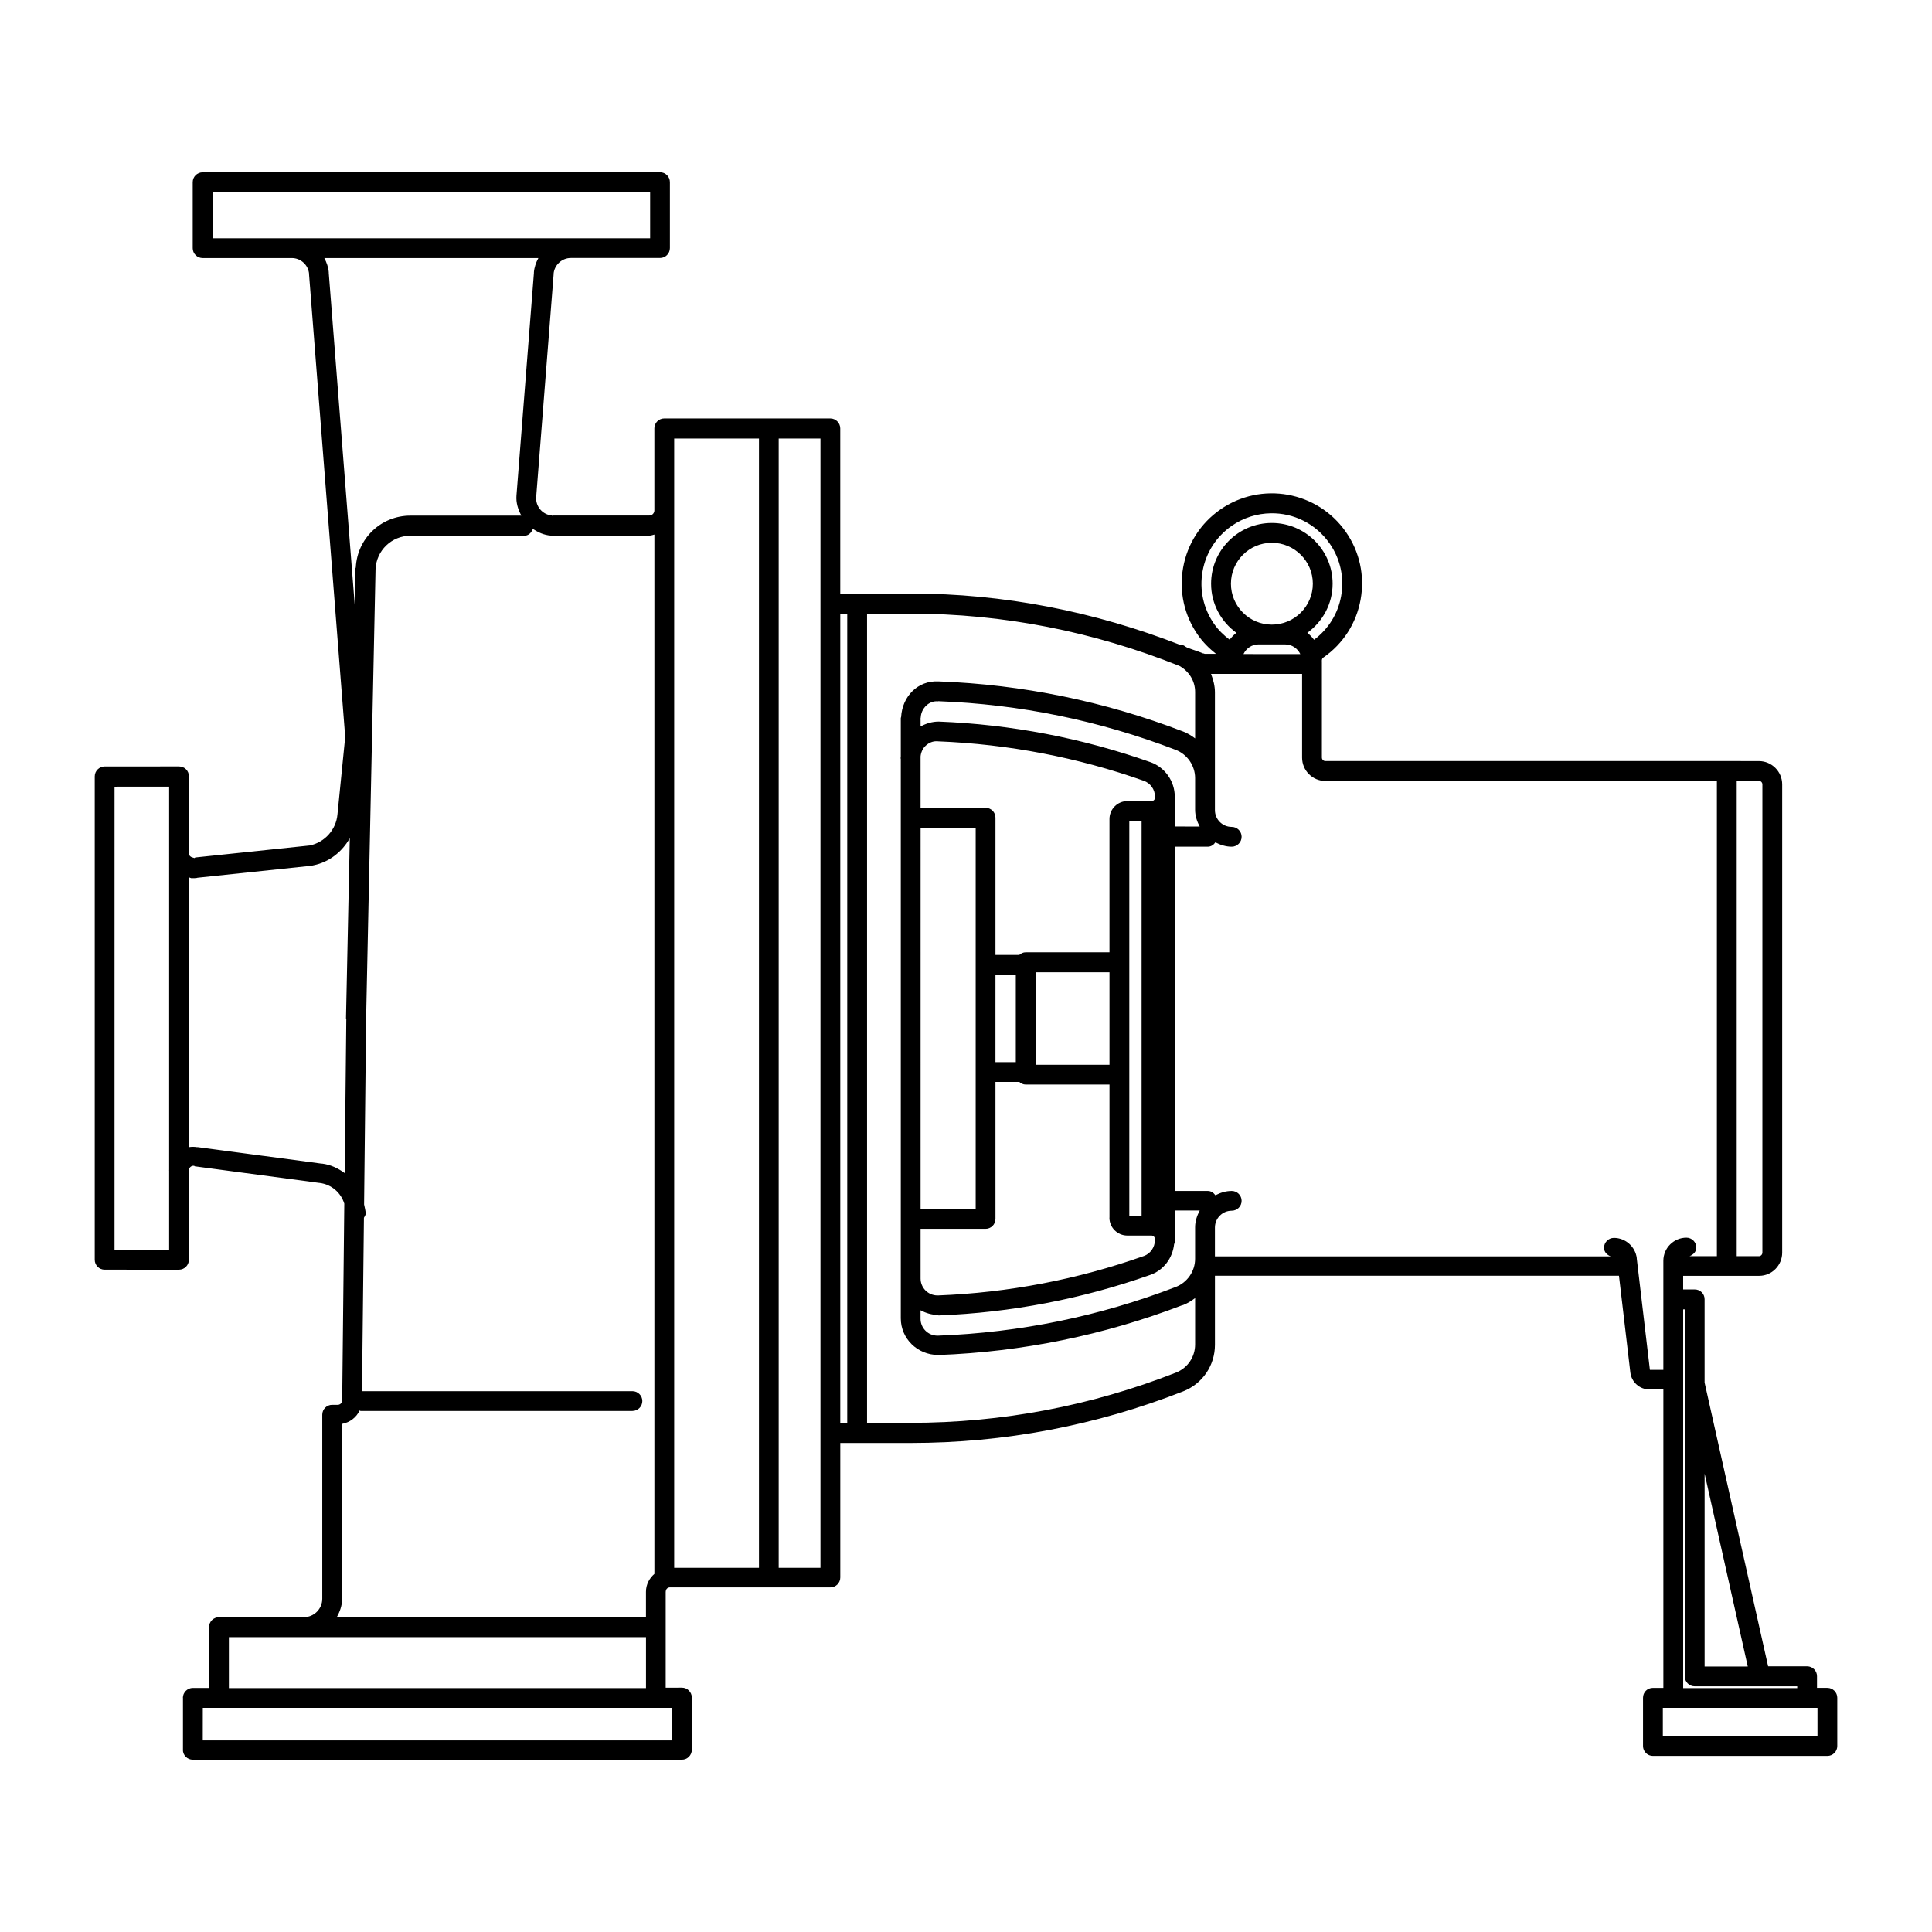
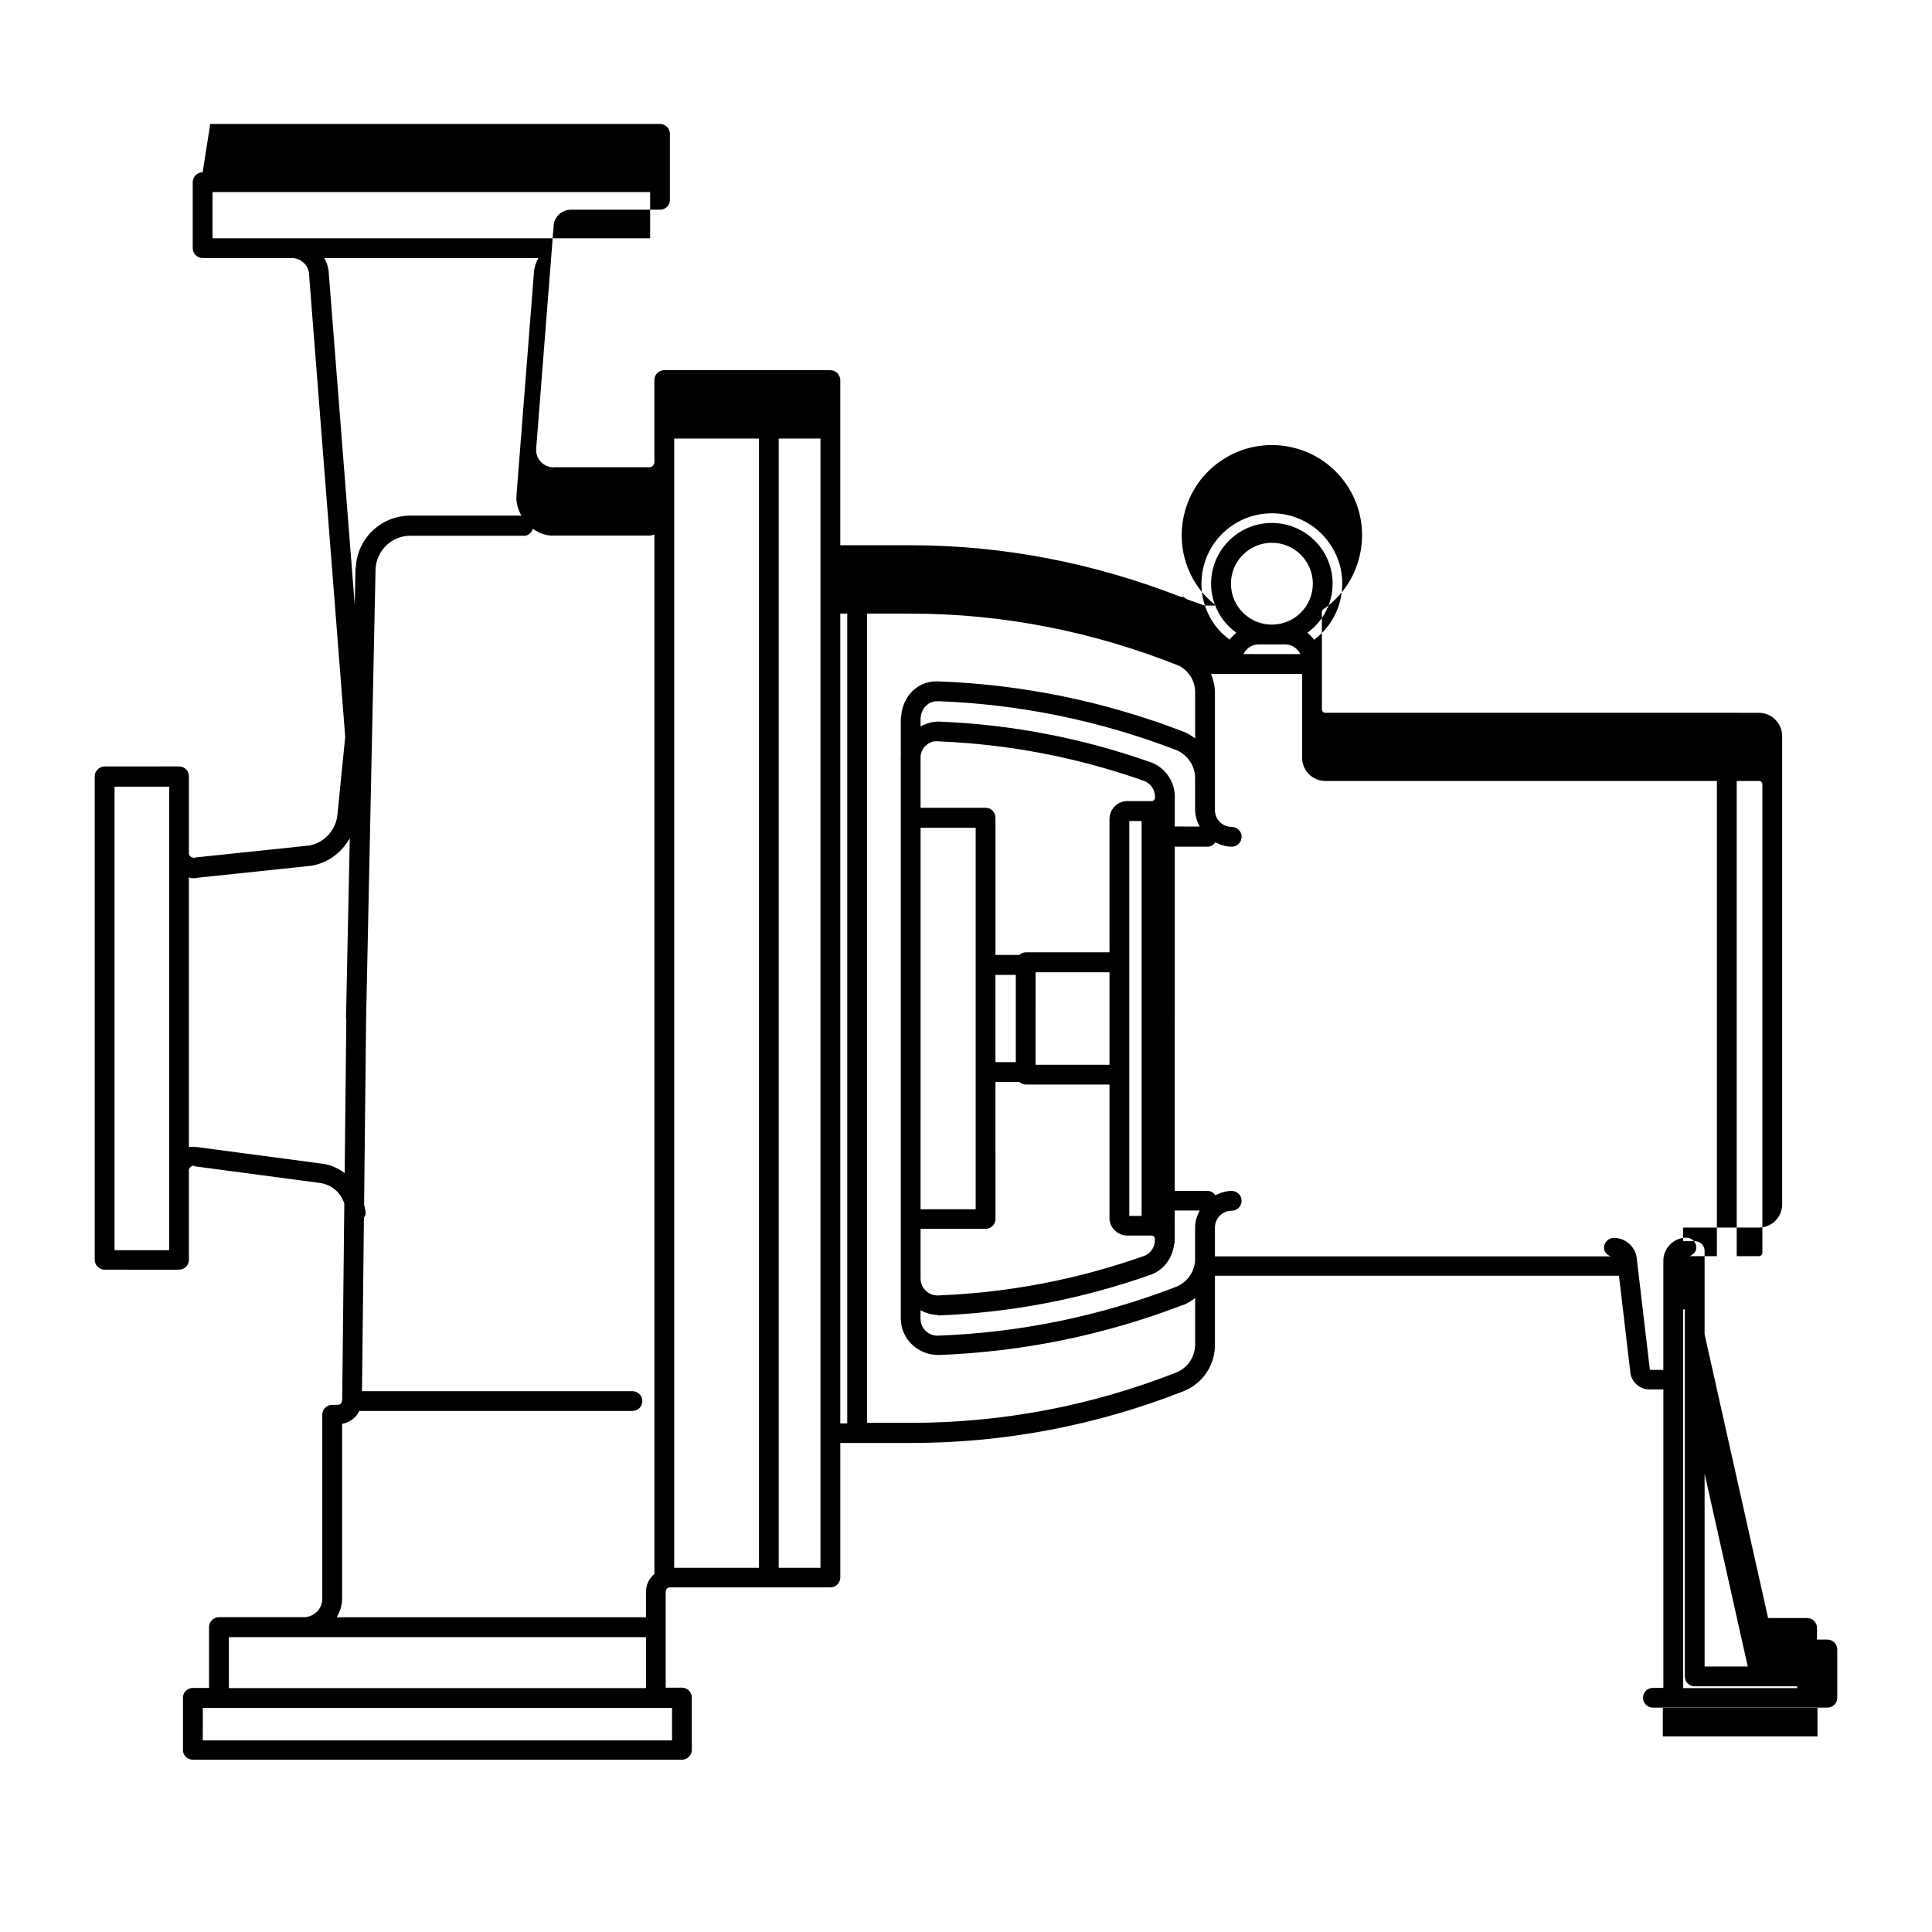
<svg xmlns="http://www.w3.org/2000/svg" fill="#000000" width="800px" height="800px" version="1.1" viewBox="144 144 512 512">
-   <path d="m197.7 189.66c-1.453 0-2.625 1.176-2.625 2.621v17.484c0 1.449 1.176 2.621 2.625 2.621h23.598 0.043c2.359 0 4.356 1.828 4.57 4.18h-0.02l9.594 122.73-2.051 20.52v0c-0.352 4.051-3.363 7.418-7.34 8.242l-30.277 3.176c-0.113 0-0.18 0.117-0.285 0.16-0.125 0.008-0.242-0.117-0.367-0.117-0.672-0.117-1.227-0.664-1.105-1.332v-20.234c0-0.727-0.281-1.367-0.758-1.844-0.473-0.473-1.141-0.754-1.867-0.754l-19.703 0.004c-0.723 0-1.371 0.316-1.844 0.777-0.473 0.473-0.777 1.121-0.777 1.844v128.12c0 1.449 1.176 2.621 2.625 2.621l19.695 0.004c1.449 0 2.625-1.18 2.625-2.621v-23.859c0.004-0.117 0.062-0.117 0.062-0.16 0.094-0.516 0.738-1.008 1.312-0.879 0.02 0.004 0.043 0 0.062 0 0.043 0.008 0.062 0.117 0.102 0.117l33.047 4.406h0.062c3.172 0.398 5.652 2.59 6.539 5.492l-0.555 52.113-0.043 0.117c-0.012 0.598-0.52 1.086-1.129 1.086h-1.484c-1.449 0-2.625 1.176-2.625 2.621v48.77c0 2.699-2.191 4.879-4.879 4.879h-22.488c-0.727 0-1.391 0.316-1.867 0.777-0.469 0.473-0.777 1.125-0.777 1.844v16.133h-4.305c-0.723 0-1.371 0.316-1.844 0.777-0.469 0.473-0.777 1.125-0.777 1.844h0.02v13.777h-0.02c0 1.449 1.176 2.621 2.625 2.621h0.02 129.6c1.449 0 2.625-1.176 2.625-2.621v-13.871c0-0.723-0.305-1.367-0.777-1.844-0.473-0.473-1.121-0.754-1.844-0.754l-4.301 0.008v-25.48h0.02c0-0.617 0.488-1.105 1.105-1.105h26.199 0.02 16.301c1.453 0 2.625-1.176 2.625-2.621v-35.648h18.656c24.809 0 49.102-4.617 72.203-13.672 5.121-2.004 8.426-6.852 8.426-12.34v-18.309h107.07l3.012 25.625c0.293 2.57 2.473 4.512 5.062 4.512h3.691v79.09h-2.766c-0.723 0-1.391 0.277-1.867 0.754-0.477 0.473-0.758 1.141-0.758 1.863v12.793c0 1.449 1.176 2.621 2.625 2.621h46.227c1.449 0 2.625-1.176 2.625-2.621v-12.793c0-1.449-1.176-2.621-2.625-2.621h-2.746v-3.094c0-1.449-1.176-2.621-2.625-2.621h-10.332l-16.832-75.195v-22.078c0-0.727-0.281-1.367-0.758-1.844-0.473-0.473-1.141-0.754-1.867-0.754h-3.055v-3.609h20.07 0.082c3.359 0 6.09-2.777 6.09-6.148v-124.09c0-3.398-2.769-6.172-6.172-6.172h-0.043l-8.426-0.008h-0.043-0.043-106.31-0.02c-0.504 0-0.922-0.422-0.922-0.926v-25.539l-0.02-0.117s0.02 0 0.02-0.117c0-0.316 0.152-0.586 0.391-0.754h0.02c5.238-3.641 8.738-9.109 9.859-15.395 1.121-6.285-0.262-12.641-3.914-17.875-7.523-10.809-22.449-13.48-33.273-5.945-5.238 3.641-8.738 9.121-9.859 15.395-1.121 6.277 0.262 12.621 3.914 17.855 1.332 1.918 2.973 3.555 4.797 5.004h-2.953-0.02c-0.105 0-0.223-0.117-0.328-0.117-0.031 0-0.051 0.012-0.086 0-0.02-0.008-0.02 0-0.043 0-1.395-0.598-2.84-0.996-4.242-1.559-0.367-0.16-0.656-0.461-1.047-0.617-0.184-0.117-0.367 0-0.555 0-22.93-8.941-46.961-13.695-71.648-13.695l-14.18-0.008h-4.469v-43.766c-0.004-0.715-0.309-1.371-0.777-1.844-0.477-0.473-1.121-0.777-1.844-0.777h-0.043l-14.145-0.004h-2.07-0.043-0.02-0.02-27.633-0.043c-1.453 0-2.625 1.176-2.625 2.621v21.75c0 0.734-0.598 1.352-1.332 1.352h-25.441c-0.086 0-0.125 0.117-0.203 0.117-0.051-0.008-0.094-0.117-0.145-0.117-2.508-0.199-4.402-2.398-4.203-4.922l4.633-59.121h-0.02c0.199-2.352 2.207-4.203 4.57-4.203h23.637c0.727 0 1.371-0.277 1.844-0.758 0.477-0.473 0.777-1.141 0.777-1.863v-17.484c0-1.449-1.176-2.621-2.625-2.621h-119.19zm2.625 5.246h115.97v12.238l-57.992 0.004h-57.977zm29.621 17.488h56.723c-0.629 1.168-1.082 2.449-1.188 3.836h0.02l-4.633 59.082c-0.152 1.898 0.41 3.688 1.293 5.328l-29.395 0.004c-7.754 0-14.09 6.019-14.473 13.734-0.008 0.117-0.082 0.117-0.082 0.199l-0.207 9.695-6.887-88.047h0.02c-0.109-1.387-0.559-2.668-1.188-3.832zm92.723 47.828h22.469v299.26h-22.469zm27.695 0h11.07v299.26l-11.07 0.004zm130.42 19.805c5.988-0.117 11.898 2.715 15.578 7.996 2.856 4.082 3.926 9.039 3.055 13.941-0.844 4.688-3.387 8.746-7.176 11.582-0.523-0.703-1.094-1.309-1.785-1.844 4.043-2.926 6.703-7.656 6.703-13.02 0-8.879-7.234-16.094-16.113-16.094s-16.094 7.215-16.094 16.094c0 5.363 2.664 10.09 6.703 13.02-0.688 0.535-1.262 1.125-1.785 1.824-1.582-1.191-2.992-2.559-4.121-4.184-2.856-4.094-3.934-9.059-3.055-13.961 0.883-4.902 3.613-9.168 7.707-12.016 3.164-2.203 6.781-3.289 10.371-3.34zm-195.59 4.102c1.406 0.965 2.973 1.668 4.758 1.805h0.695 0.105 25.34c0.473 0 0.887-0.16 1.332-0.277v275.44c-1.344 1.168-2.234 2.816-2.234 4.734v6.766h-81.961c0.832-1.473 1.434-3.074 1.434-4.879v-46.371c2.047-0.398 3.781-1.688 4.633-3.547 0.094 0.012 0.152 0.117 0.246 0.117h72.059c1.453 0 2.625-1.176 2.625-2.621 0-1.449-1.176-2.621-2.625-2.621h-71.668l0.512-45.961c0.18-0.355 0.453-0.652 0.453-1.066 0.02-0.859-0.27-1.637-0.41-2.461l0.535-49.219 2.5-119.12c0.211-4.965 4.269-8.875 9.246-8.875h30.156c1.133 0 1.906-0.809 2.277-1.805zm195.86 3.711c5.984 0 10.863 4.863 10.863 10.844 0 5.984-4.883 10.844-10.863 10.844-5.981 0-10.844-4.863-10.844-10.844 0-5.981 4.863-10.844 10.844-10.844zm-114.37 18.777h1.844v214.59h-1.844zm7.094 0h11.562c24.551 0 48.465 4.769 71.219 13.859 2.519 1.395 4.16 3.961 4.16 6.906v12.301c-0.988-0.754-2.066-1.406-3.258-1.863h-0.02c-20.738-7.953-42.48-12.414-64.656-13.242h-0.121c-5.379-0.277-9.555 3.918-9.859 9.449-0.008 0.117-0.086 0.117-0.086 0.238v10.375c-0.008 0.117-0.051 0.16-0.062 0.277 0 0.117 0.062 0.117 0.062 0.16v15.621h-0.02 0.02v106.27h-0.02 0.02v26.402c0 5.34 4.348 9.695 9.941 9.719h0.02 0.086c22.145-0.828 43.875-5.266 64.574-13.203 0.043 0 0.086-0.008 0.121 0 1.188-0.453 2.273-1.129 3.258-1.887v12.301c0 3.305-1.996 6.254-5.086 7.461-22.492 8.828-46.137 13.305-70.293 13.305l-11.562-0.008zm103.73 8.16h7.094c1.773 0 3.273 1.066 3.996 2.562l-15.066-0.004c0.723-1.496 2.207-2.562 3.977-2.562zm-12.547 7.812h24.109v22.203c0 3.398 2.769 6.172 6.172 6.172h0.02 103.73v125.93h-7.238c0.984-0.398 1.785-1.16 1.785-2.277 0-1.449-1.176-2.621-2.625-2.621-3.359 0-6.109 2.75-6.109 6.109v28.926h-3.547-0.02l-3.484-29.562h0.02c-0.367-3.074-2.981-5.414-6.066-5.414-1.449 0-2.625 1.18-2.625 2.621 0 1.117 0.797 1.898 1.785 2.277l-104.9-0.008v-7.644c0.012-2.457 2-4.449 4.449-4.449 1.449 0 2.625-1.176 2.625-2.621 0-1.449-1.176-2.621-2.625-2.621-1.582 0-3.004 0.473-4.324 1.145-0.477-0.664-1.152-1.145-2.031-1.145l-8.754-0.004v-45.59h0.02v-45.633h8.734c0.875 0 1.555-0.484 2.031-1.152 1.32 0.672 2.742 1.152 4.324 1.152 1.449 0 2.625-1.176 2.625-2.625s-1.176-2.621-2.625-2.621c-2.457 0-4.449-1.992-4.449-4.449v-31.203c0-1.703-0.414-3.285-1.004-4.797zm-72.363 7.234h0.02 0.02c21.586 0.797 42.746 5.144 62.934 12.895 3.074 1.176 5.144 4.199 5.144 7.484v8.387c0 1.629 0.496 3.098 1.211 4.449l-6.598-0.008v-7.894c0-4.098-2.594-7.785-6.457-9.164h-0.02c-18.047-6.379-36.902-9.988-56.027-10.742h-0.043-0.043c-1.738 0-3.32 0.504-4.777 1.289v-2.234h-0.02c0.008 0 0.051-0.117 0.062-0.117 0.086-2.453 2.234-4.559 4.594-4.305zm-0.02 10.641h0.043c18.609 0.734 36.941 4.25 54.488 10.453 1.781 0.629 2.973 2.312 2.973 4.203v0.277c0 0.504-0.418 0.902-0.922 0.902l-6.379-0.008c-2.625 0-4.758 2.133-4.758 4.758v35.32h-22.199c-0.668 0-1.238 0.277-1.703 0.695h-6.312v-36.367c0-1.449-1.176-2.621-2.625-2.621h-17.223v-13.609c0.105-1.086 0.551-2.106 1.352-2.848 0.871-0.809 1.938-1.273 3.219-1.168h0.043zm217.57 10.477c0.496 0 0.902 0.43 0.902 0.926v124.09c0 0.504-0.418 0.945-0.922 0.945h-5.883v-125.93h5.883 0.02zm-435.79 1.539 14.469-0.008v101.52c0 0.117-0.02 0.117-0.02 0.199h0.02v21.117h-14.473v-61.441zm268.92 9.102h3.258v104.65h-3.258zm-55.309 1.785h14.598v101.11l-14.602-0.008zm-151.27 2.809-1.004 47.684c0 0.117 0.07 0.117 0.082 0.199l-0.43 40.816c-1.73-1.25-3.684-2.215-5.945-2.5-0.02-0.004-0.031 0-0.062 0h-0.121l-32.781-4.367h-0.164c-0.031-0.004-0.051 0-0.082 0-0.723-0.117-1.441-0.117-2.133 0v-71.484c0.215 0 0.395 0.16 0.613 0.199h0.613c0.379 0 0.73 0 1.086-0.117l30.176-3.176c0.168 0 0.375-0.117 0.531-0.117 4.184-0.84 7.574-3.586 9.613-7.156zm181.75 35.484h19.578v24.516l-19.582-0.004v-12.258zm-10.641 0.695h5.391v23.125l-5.394-0.008v-11.562zm0 28.371 6.312-0.004c0.461 0.41 1.035 0.695 1.703 0.695h22.203v35.281h-0.02c0 2.613 2.133 4.734 4.758 4.734h0.02 6.375c0.488 0 0.875 0.402 0.902 0.879v0.398c-0.031 1.859-1.199 3.539-2.953 4.16h-0.02c-17.559 6.215-35.891 9.711-54.488 10.434-0.043 0.004-0.062 0-0.105 0h-0.062c-2.469 0-4.469-2.012-4.469-4.469v-13.184h17.219c1.449 0 2.625-1.176 2.625-2.621zm47.5 34.07 6.637-0.004c-0.715 1.344-1.223 2.805-1.23 4.43v8.383c0 3.285-2.07 6.285-5.144 7.461-20.191 7.766-41.379 12.098-62.977 12.895h-0.086-0.086c-2.469 0-4.469-2.004-4.469-4.469v-2.258c1.371 0.723 2.875 1.207 4.594 1.25 0.051 0.004 0.074 0.117 0.121 0.117h0.125 0.02 0.02c19.109-0.746 37.957-4.367 56.008-10.742 3.555-1.25 5.918-4.473 6.312-8.16 0.02-0.117 0.145-0.199 0.145-0.316v-0.555l0.02-0.117h-0.02v-0.199h0.02l-0.02-0.117zm134.75 26.199h0.43v97.273c0 1.449 1.176 2.621 2.625 2.621h17.344 0.227 9.594v0.473h-30.219zm5.68 43.523 11.438 51.129h-11.438zm-391.08 43.336h110.54v13.508h-110.54zm-6.91 18.758h124.35v8.609l-124.36-0.004zm386.92 0h40.98v7.543h-40.98z" />
+   <path d="m197.7 189.66c-1.453 0-2.625 1.176-2.625 2.621v17.484c0 1.449 1.176 2.621 2.625 2.621h23.598 0.043c2.359 0 4.356 1.828 4.57 4.18h-0.02l9.594 122.73-2.051 20.52v0c-0.352 4.051-3.363 7.418-7.34 8.242l-30.277 3.176c-0.113 0-0.18 0.117-0.285 0.16-0.125 0.008-0.242-0.117-0.367-0.117-0.672-0.117-1.227-0.664-1.105-1.332v-20.234c0-0.727-0.281-1.367-0.758-1.844-0.473-0.473-1.141-0.754-1.867-0.754l-19.703 0.004c-0.723 0-1.371 0.316-1.844 0.777-0.473 0.473-0.777 1.121-0.777 1.844v128.12c0 1.449 1.176 2.621 2.625 2.621l19.695 0.004c1.449 0 2.625-1.18 2.625-2.621v-23.859c0.004-0.117 0.062-0.117 0.062-0.16 0.094-0.516 0.738-1.008 1.312-0.879 0.02 0.004 0.043 0 0.062 0 0.043 0.008 0.062 0.117 0.102 0.117l33.047 4.406h0.062c3.172 0.398 5.652 2.59 6.539 5.492l-0.555 52.113-0.043 0.117c-0.012 0.598-0.52 1.086-1.129 1.086h-1.484c-1.449 0-2.625 1.176-2.625 2.621v48.77c0 2.699-2.191 4.879-4.879 4.879h-22.488c-0.727 0-1.391 0.316-1.867 0.777-0.469 0.473-0.777 1.125-0.777 1.844v16.133h-4.305c-0.723 0-1.371 0.316-1.844 0.777-0.469 0.473-0.777 1.125-0.777 1.844h0.02v13.777h-0.02c0 1.449 1.176 2.621 2.625 2.621h0.02 129.6c1.449 0 2.625-1.176 2.625-2.621v-13.871c0-0.723-0.305-1.367-0.777-1.844-0.473-0.473-1.121-0.754-1.844-0.754l-4.301 0.008v-25.48h0.02c0-0.617 0.488-1.105 1.105-1.105h26.199 0.02 16.301c1.453 0 2.625-1.176 2.625-2.621v-35.648h18.656c24.809 0 49.102-4.617 72.203-13.672 5.121-2.004 8.426-6.852 8.426-12.34v-18.309h107.07l3.012 25.625c0.293 2.57 2.473 4.512 5.062 4.512h3.691v79.09h-2.766c-0.723 0-1.391 0.277-1.867 0.754-0.477 0.473-0.758 1.141-0.758 1.863c0 1.449 1.176 2.621 2.625 2.621h46.227c1.449 0 2.625-1.176 2.625-2.621v-12.793c0-1.449-1.176-2.621-2.625-2.621h-2.746v-3.094c0-1.449-1.176-2.621-2.625-2.621h-10.332l-16.832-75.195v-22.078c0-0.727-0.281-1.367-0.758-1.844-0.473-0.473-1.141-0.754-1.867-0.754h-3.055v-3.609h20.07 0.082c3.359 0 6.09-2.777 6.09-6.148v-124.09c0-3.398-2.769-6.172-6.172-6.172h-0.043l-8.426-0.008h-0.043-0.043-106.31-0.02c-0.504 0-0.922-0.422-0.922-0.926v-25.539l-0.02-0.117s0.02 0 0.02-0.117c0-0.316 0.152-0.586 0.391-0.754h0.02c5.238-3.641 8.738-9.109 9.859-15.395 1.121-6.285-0.262-12.641-3.914-17.875-7.523-10.809-22.449-13.48-33.273-5.945-5.238 3.641-8.738 9.121-9.859 15.395-1.121 6.277 0.262 12.621 3.914 17.855 1.332 1.918 2.973 3.555 4.797 5.004h-2.953-0.02c-0.105 0-0.223-0.117-0.328-0.117-0.031 0-0.051 0.012-0.086 0-0.02-0.008-0.02 0-0.043 0-1.395-0.598-2.84-0.996-4.242-1.559-0.367-0.16-0.656-0.461-1.047-0.617-0.184-0.117-0.367 0-0.555 0-22.93-8.941-46.961-13.695-71.648-13.695l-14.18-0.008h-4.469v-43.766c-0.004-0.715-0.309-1.371-0.777-1.844-0.477-0.473-1.121-0.777-1.844-0.777h-0.043l-14.145-0.004h-2.07-0.043-0.02-0.02-27.633-0.043c-1.453 0-2.625 1.176-2.625 2.621v21.75c0 0.734-0.598 1.352-1.332 1.352h-25.441c-0.086 0-0.125 0.117-0.203 0.117-0.051-0.008-0.094-0.117-0.145-0.117-2.508-0.199-4.402-2.398-4.203-4.922l4.633-59.121h-0.02c0.199-2.352 2.207-4.203 4.57-4.203h23.637c0.727 0 1.371-0.277 1.844-0.758 0.477-0.473 0.777-1.141 0.777-1.863v-17.484c0-1.449-1.176-2.621-2.625-2.621h-119.19zm2.625 5.246h115.97v12.238l-57.992 0.004h-57.977zm29.621 17.488h56.723c-0.629 1.168-1.082 2.449-1.188 3.836h0.02l-4.633 59.082c-0.152 1.898 0.41 3.688 1.293 5.328l-29.395 0.004c-7.754 0-14.09 6.019-14.473 13.734-0.008 0.117-0.082 0.117-0.082 0.199l-0.207 9.695-6.887-88.047h0.02c-0.109-1.387-0.559-2.668-1.188-3.832zm92.723 47.828h22.469v299.26h-22.469zm27.695 0h11.07v299.26l-11.07 0.004zm130.42 19.805c5.988-0.117 11.898 2.715 15.578 7.996 2.856 4.082 3.926 9.039 3.055 13.941-0.844 4.688-3.387 8.746-7.176 11.582-0.523-0.703-1.094-1.309-1.785-1.844 4.043-2.926 6.703-7.656 6.703-13.02 0-8.879-7.234-16.094-16.113-16.094s-16.094 7.215-16.094 16.094c0 5.363 2.664 10.09 6.703 13.02-0.688 0.535-1.262 1.125-1.785 1.824-1.582-1.191-2.992-2.559-4.121-4.184-2.856-4.094-3.934-9.059-3.055-13.961 0.883-4.902 3.613-9.168 7.707-12.016 3.164-2.203 6.781-3.289 10.371-3.34zm-195.59 4.102c1.406 0.965 2.973 1.668 4.758 1.805h0.695 0.105 25.34c0.473 0 0.887-0.16 1.332-0.277v275.44c-1.344 1.168-2.234 2.816-2.234 4.734v6.766h-81.961c0.832-1.473 1.434-3.074 1.434-4.879v-46.371c2.047-0.398 3.781-1.688 4.633-3.547 0.094 0.012 0.152 0.117 0.246 0.117h72.059c1.453 0 2.625-1.176 2.625-2.621 0-1.449-1.176-2.621-2.625-2.621h-71.668l0.512-45.961c0.18-0.355 0.453-0.652 0.453-1.066 0.02-0.859-0.27-1.637-0.41-2.461l0.535-49.219 2.5-119.12c0.211-4.965 4.269-8.875 9.246-8.875h30.156c1.133 0 1.906-0.809 2.277-1.805zm195.86 3.711c5.984 0 10.863 4.863 10.863 10.844 0 5.984-4.883 10.844-10.863 10.844-5.981 0-10.844-4.863-10.844-10.844 0-5.981 4.863-10.844 10.844-10.844zm-114.37 18.777h1.844v214.59h-1.844zm7.094 0h11.562c24.551 0 48.465 4.769 71.219 13.859 2.519 1.395 4.16 3.961 4.16 6.906v12.301c-0.988-0.754-2.066-1.406-3.258-1.863h-0.02c-20.738-7.953-42.48-12.414-64.656-13.242h-0.121c-5.379-0.277-9.555 3.918-9.859 9.449-0.008 0.117-0.086 0.117-0.086 0.238v10.375c-0.008 0.117-0.051 0.16-0.062 0.277 0 0.117 0.062 0.117 0.062 0.16v15.621h-0.02 0.02v106.27h-0.02 0.02v26.402c0 5.34 4.348 9.695 9.941 9.719h0.02 0.086c22.145-0.828 43.875-5.266 64.574-13.203 0.043 0 0.086-0.008 0.121 0 1.188-0.453 2.273-1.129 3.258-1.887v12.301c0 3.305-1.996 6.254-5.086 7.461-22.492 8.828-46.137 13.305-70.293 13.305l-11.562-0.008zm103.73 8.16h7.094c1.773 0 3.273 1.066 3.996 2.562l-15.066-0.004c0.723-1.496 2.207-2.562 3.977-2.562zm-12.547 7.812h24.109v22.203c0 3.398 2.769 6.172 6.172 6.172h0.02 103.73v125.93h-7.238c0.984-0.398 1.785-1.16 1.785-2.277 0-1.449-1.176-2.621-2.625-2.621-3.359 0-6.109 2.75-6.109 6.109v28.926h-3.547-0.02l-3.484-29.562h0.02c-0.367-3.074-2.981-5.414-6.066-5.414-1.449 0-2.625 1.18-2.625 2.621 0 1.117 0.797 1.898 1.785 2.277l-104.9-0.008v-7.644c0.012-2.457 2-4.449 4.449-4.449 1.449 0 2.625-1.176 2.625-2.621 0-1.449-1.176-2.621-2.625-2.621-1.582 0-3.004 0.473-4.324 1.145-0.477-0.664-1.152-1.145-2.031-1.145l-8.754-0.004v-45.59h0.02v-45.633h8.734c0.875 0 1.555-0.484 2.031-1.152 1.32 0.672 2.742 1.152 4.324 1.152 1.449 0 2.625-1.176 2.625-2.625s-1.176-2.621-2.625-2.621c-2.457 0-4.449-1.992-4.449-4.449v-31.203c0-1.703-0.414-3.285-1.004-4.797zm-72.363 7.234h0.02 0.02c21.586 0.797 42.746 5.144 62.934 12.895 3.074 1.176 5.144 4.199 5.144 7.484v8.387c0 1.629 0.496 3.098 1.211 4.449l-6.598-0.008v-7.894c0-4.098-2.594-7.785-6.457-9.164h-0.02c-18.047-6.379-36.902-9.988-56.027-10.742h-0.043-0.043c-1.738 0-3.32 0.504-4.777 1.289v-2.234h-0.02c0.008 0 0.051-0.117 0.062-0.117 0.086-2.453 2.234-4.559 4.594-4.305zm-0.02 10.641h0.043c18.609 0.734 36.941 4.25 54.488 10.453 1.781 0.629 2.973 2.312 2.973 4.203v0.277c0 0.504-0.418 0.902-0.922 0.902l-6.379-0.008c-2.625 0-4.758 2.133-4.758 4.758v35.32h-22.199c-0.668 0-1.238 0.277-1.703 0.695h-6.312v-36.367c0-1.449-1.176-2.621-2.625-2.621h-17.223v-13.609c0.105-1.086 0.551-2.106 1.352-2.848 0.871-0.809 1.938-1.273 3.219-1.168h0.043zm217.57 10.477c0.496 0 0.902 0.43 0.902 0.926v124.09c0 0.504-0.418 0.945-0.922 0.945h-5.883v-125.93h5.883 0.02zm-435.79 1.539 14.469-0.008v101.52c0 0.117-0.02 0.117-0.02 0.199h0.02v21.117h-14.473v-61.441zm268.92 9.102h3.258v104.65h-3.258zm-55.309 1.785h14.598v101.11l-14.602-0.008zm-151.27 2.809-1.004 47.684c0 0.117 0.07 0.117 0.082 0.199l-0.43 40.816c-1.73-1.25-3.684-2.215-5.945-2.5-0.02-0.004-0.031 0-0.062 0h-0.121l-32.781-4.367h-0.164c-0.031-0.004-0.051 0-0.082 0-0.723-0.117-1.441-0.117-2.133 0v-71.484c0.215 0 0.395 0.16 0.613 0.199h0.613c0.379 0 0.73 0 1.086-0.117l30.176-3.176c0.168 0 0.375-0.117 0.531-0.117 4.184-0.84 7.574-3.586 9.613-7.156zm181.75 35.484h19.578v24.516l-19.582-0.004v-12.258zm-10.641 0.695h5.391v23.125l-5.394-0.008v-11.562zm0 28.371 6.312-0.004c0.461 0.41 1.035 0.695 1.703 0.695h22.203v35.281h-0.02c0 2.613 2.133 4.734 4.758 4.734h0.02 6.375c0.488 0 0.875 0.402 0.902 0.879v0.398c-0.031 1.859-1.199 3.539-2.953 4.16h-0.02c-17.559 6.215-35.891 9.711-54.488 10.434-0.043 0.004-0.062 0-0.105 0h-0.062c-2.469 0-4.469-2.012-4.469-4.469v-13.184h17.219c1.449 0 2.625-1.176 2.625-2.621zm47.5 34.07 6.637-0.004c-0.715 1.344-1.223 2.805-1.23 4.43v8.383c0 3.285-2.07 6.285-5.144 7.461-20.191 7.766-41.379 12.098-62.977 12.895h-0.086-0.086c-2.469 0-4.469-2.004-4.469-4.469v-2.258c1.371 0.723 2.875 1.207 4.594 1.25 0.051 0.004 0.074 0.117 0.121 0.117h0.125 0.02 0.02c19.109-0.746 37.957-4.367 56.008-10.742 3.555-1.25 5.918-4.473 6.312-8.16 0.02-0.117 0.145-0.199 0.145-0.316v-0.555l0.02-0.117h-0.02v-0.199h0.02l-0.02-0.117zm134.75 26.199h0.43v97.273c0 1.449 1.176 2.621 2.625 2.621h17.344 0.227 9.594v0.473h-30.219zm5.68 43.523 11.438 51.129h-11.438zm-391.08 43.336h110.54v13.508h-110.54zm-6.91 18.758h124.35v8.609l-124.36-0.004zm386.92 0h40.98v7.543h-40.98z" />
</svg>